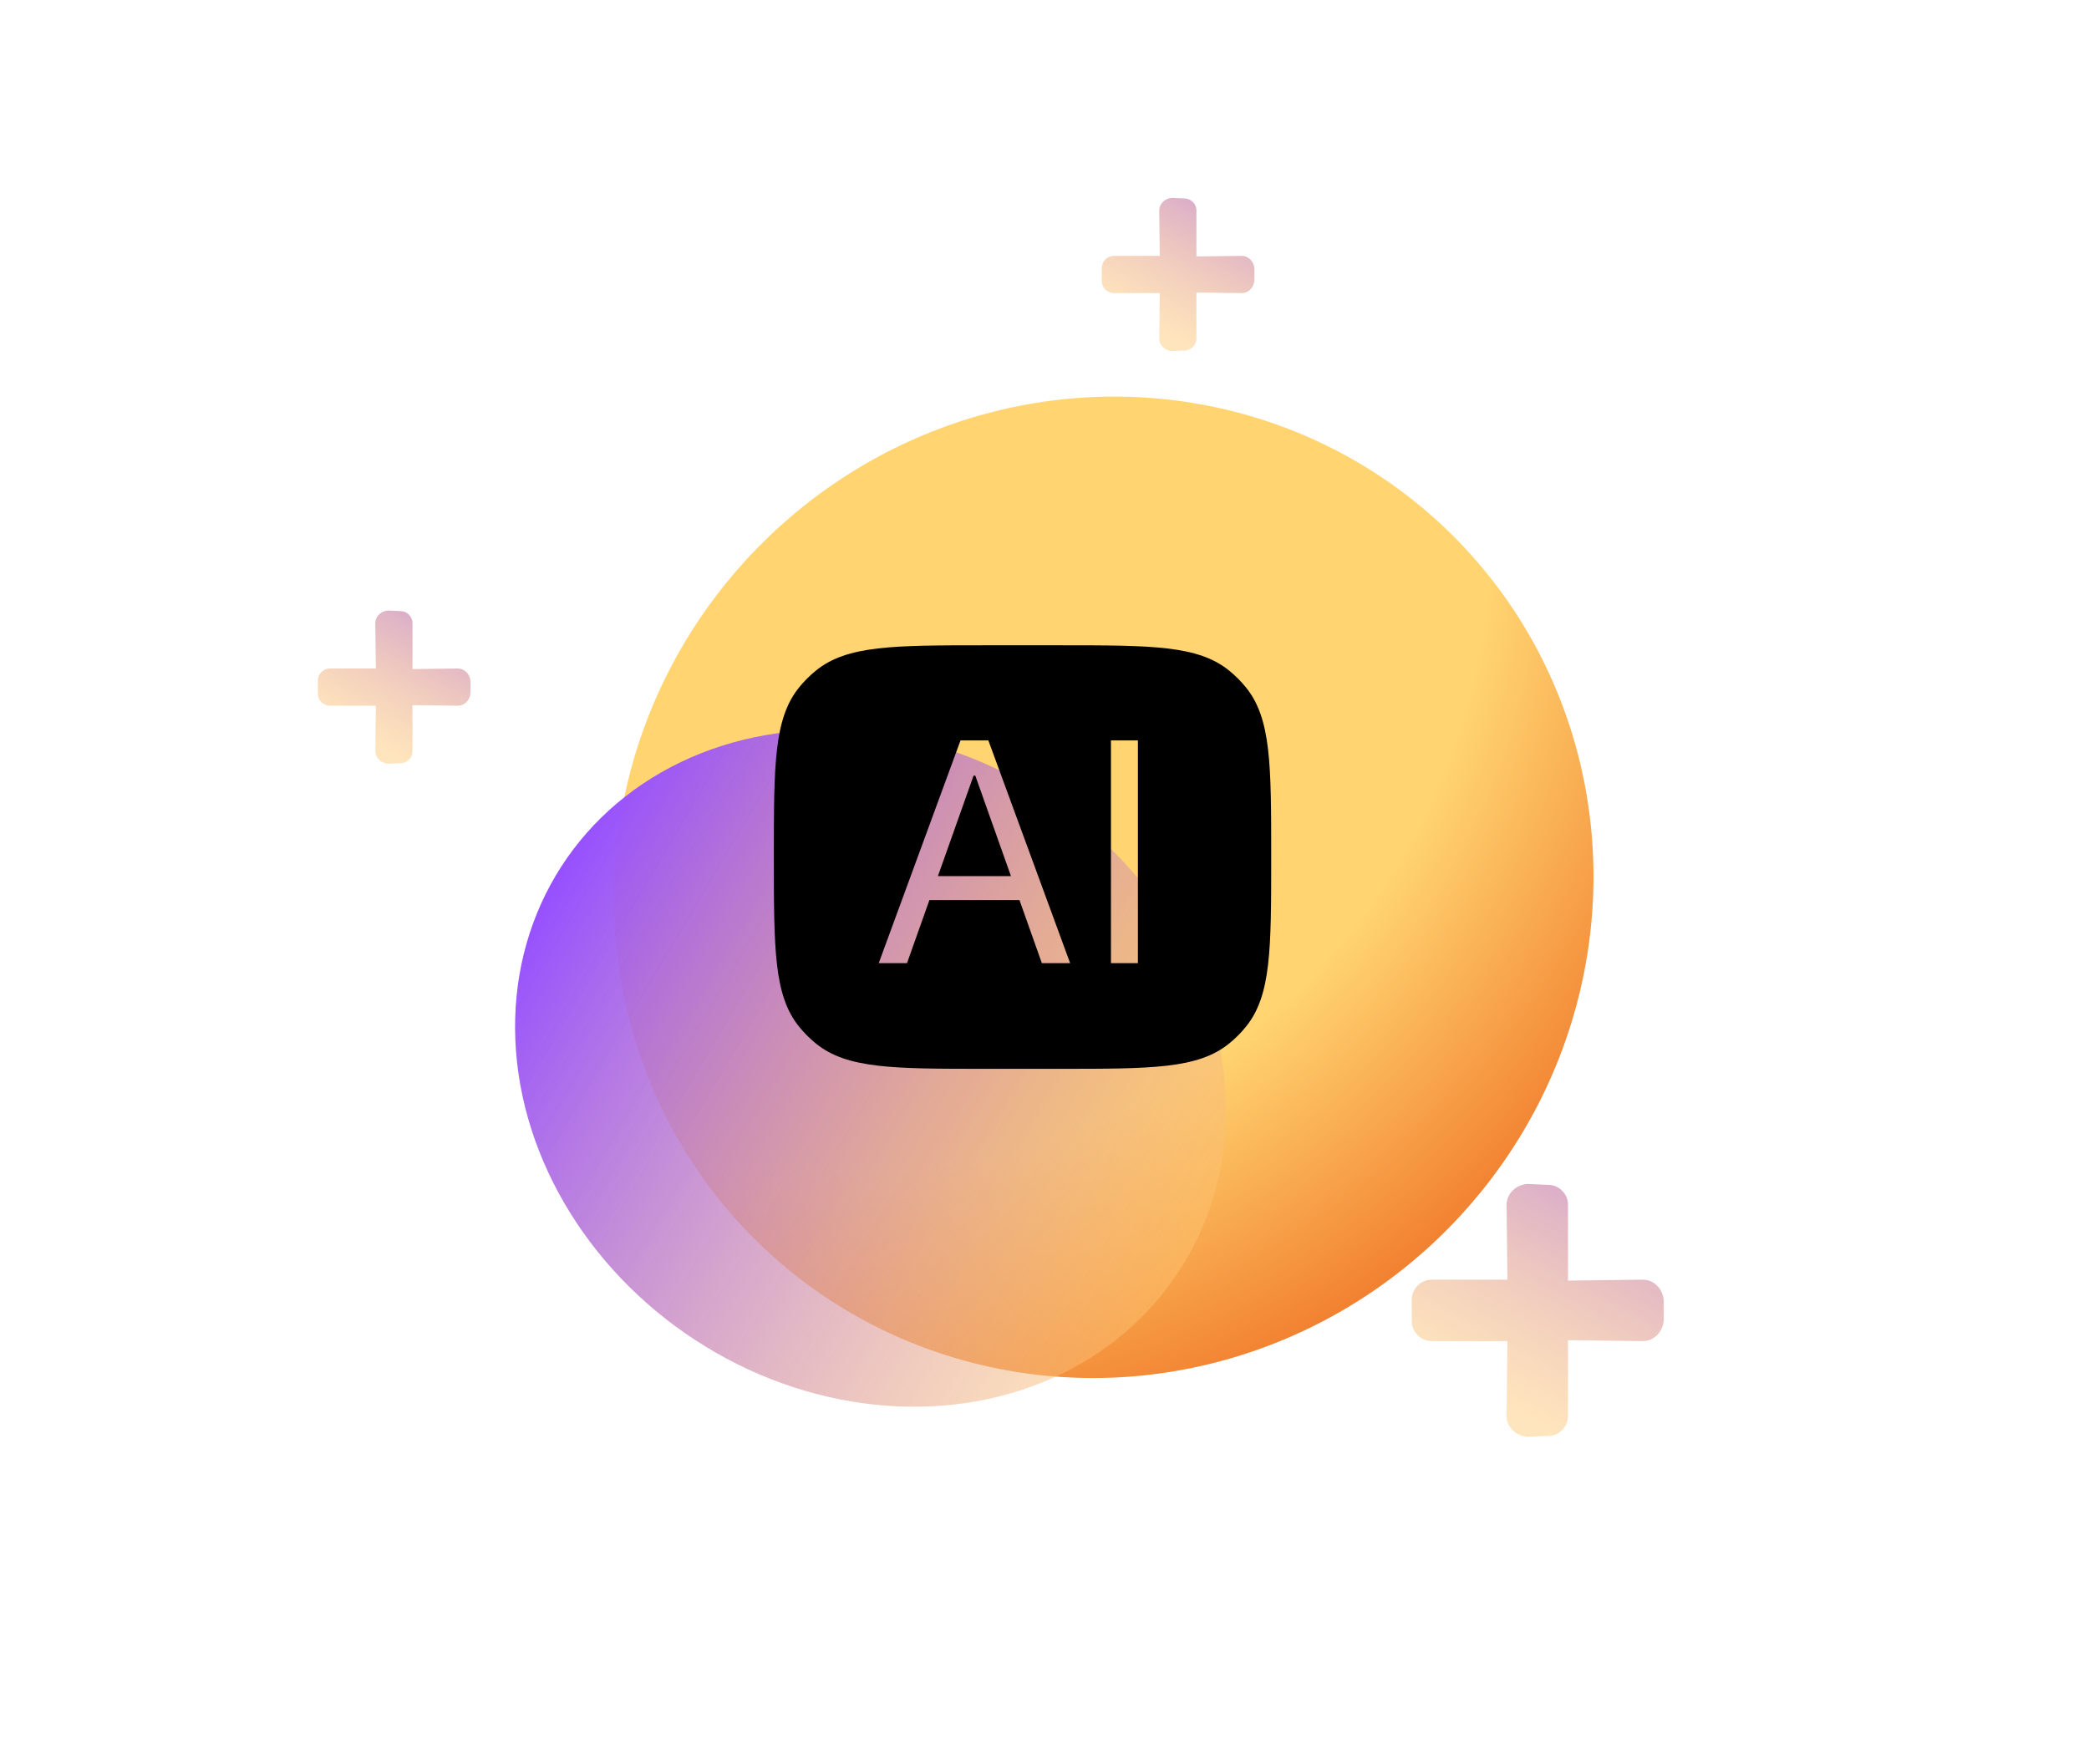
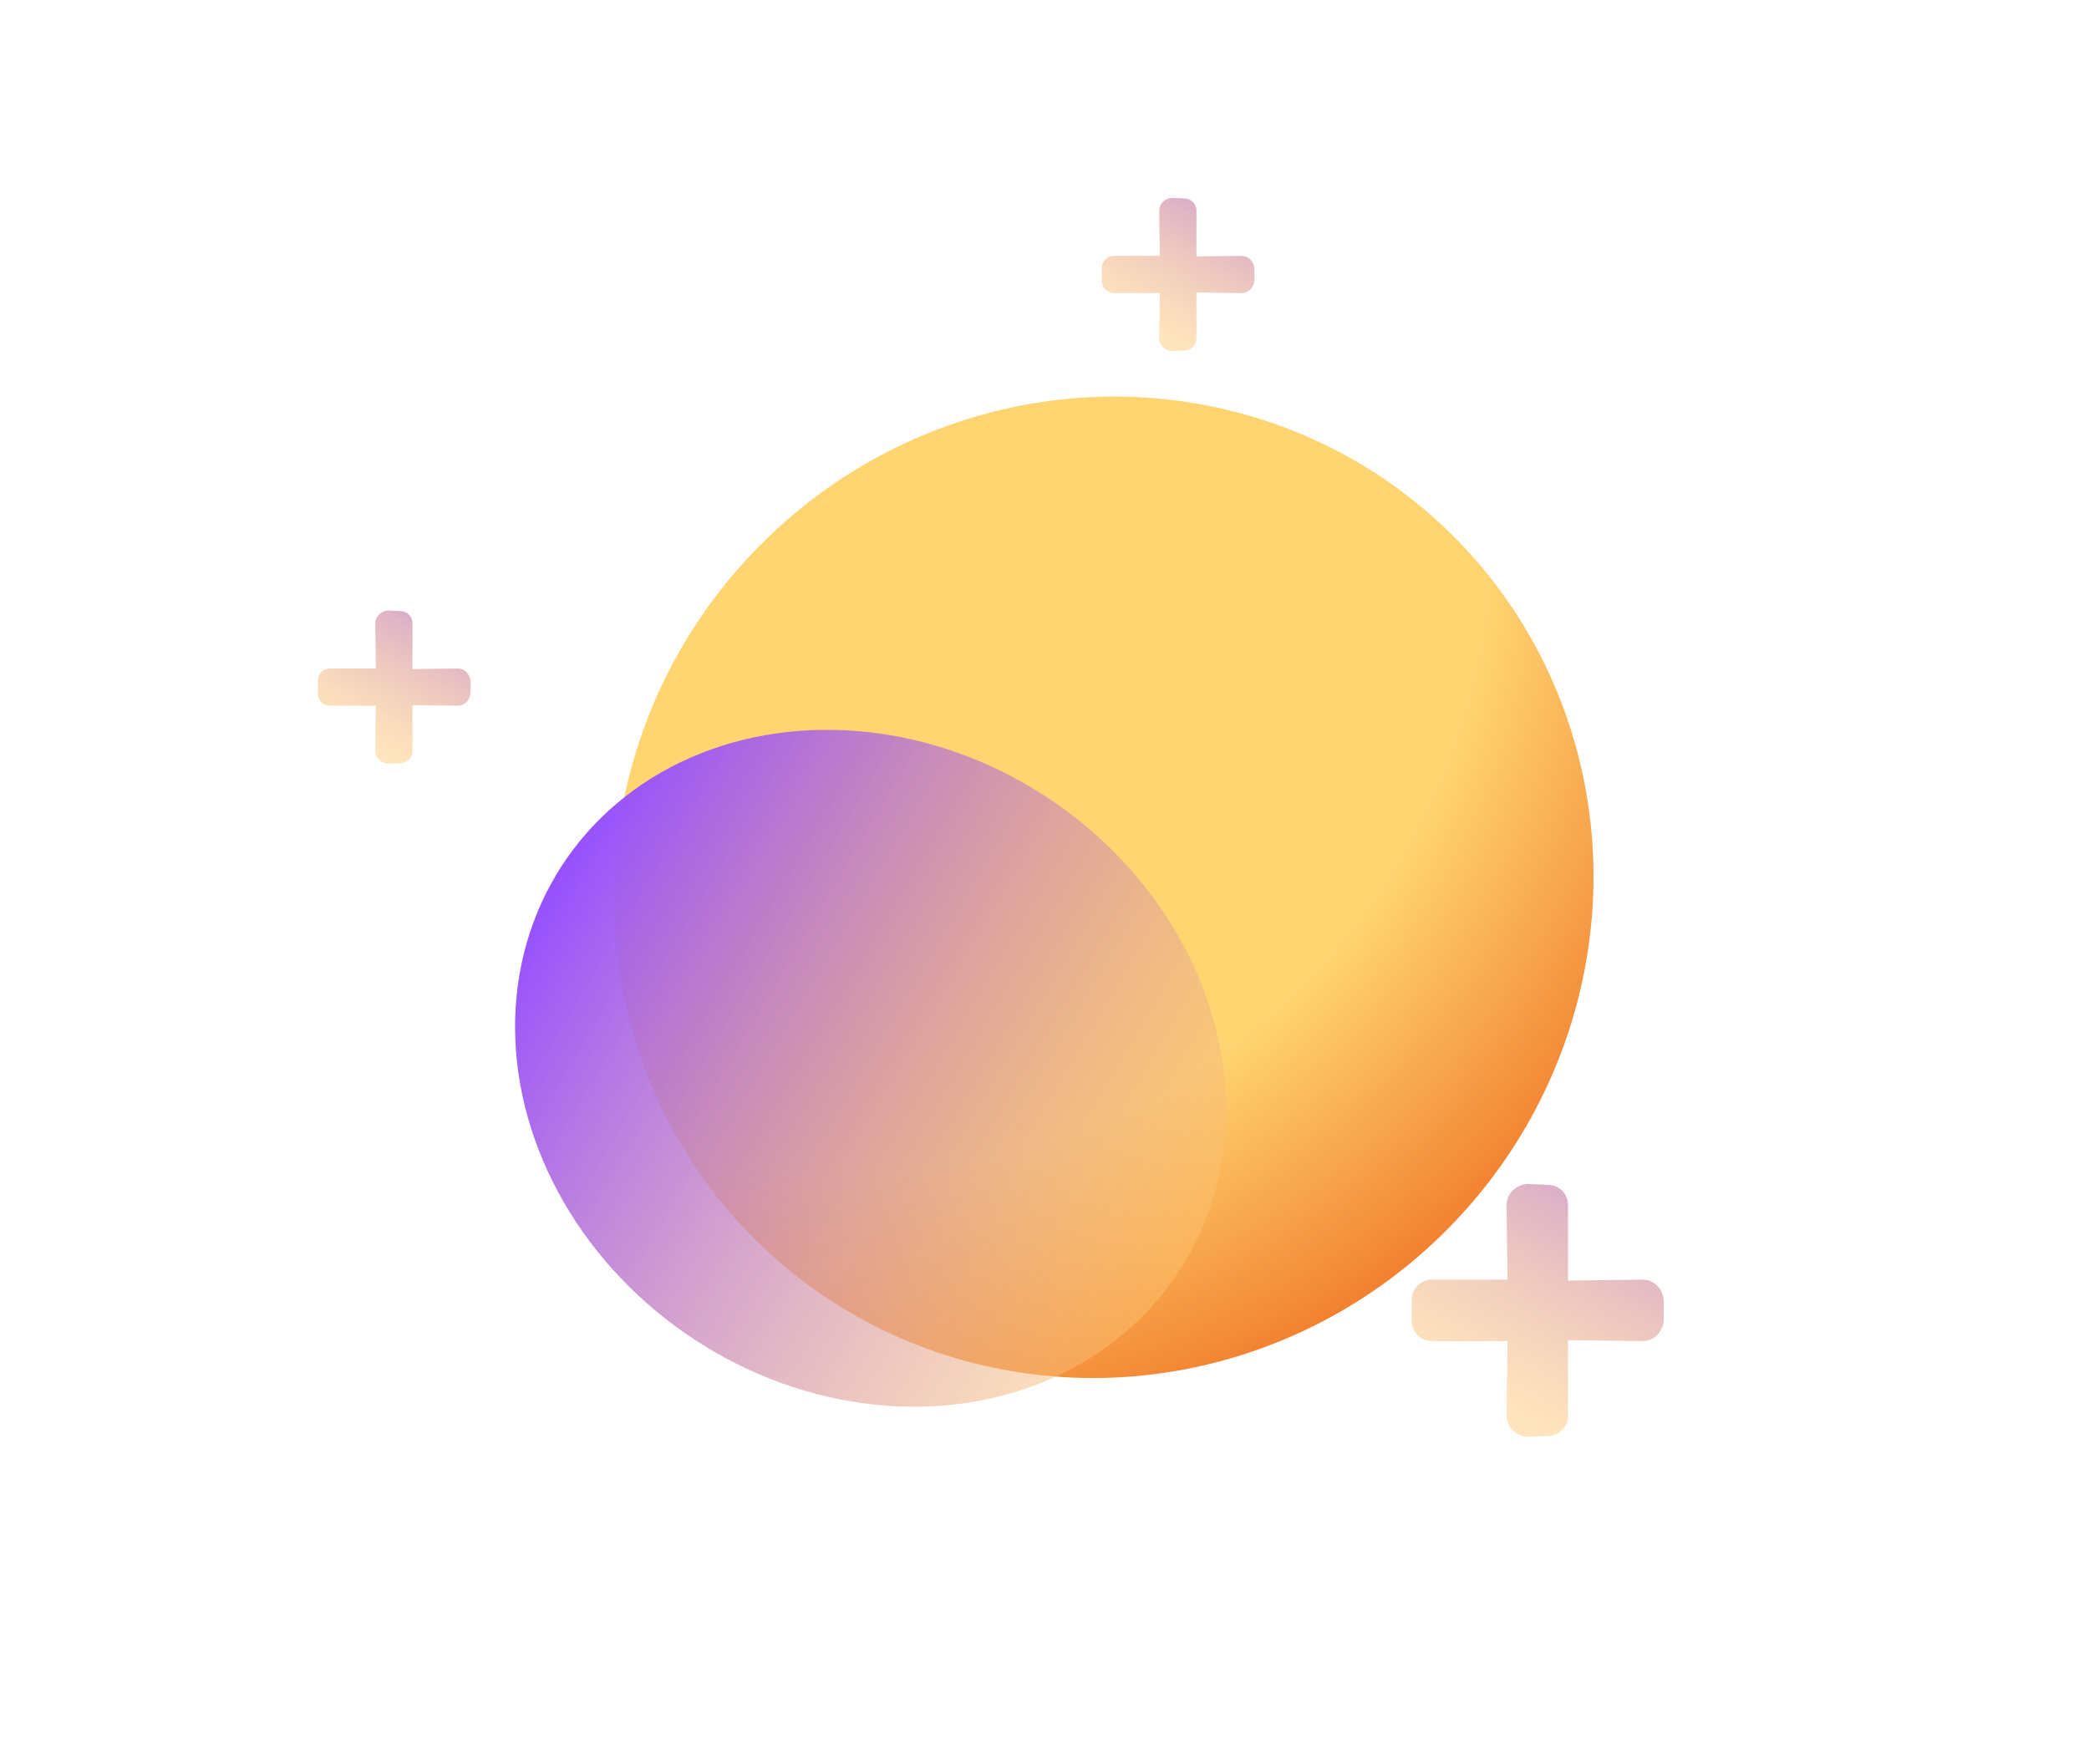
<svg xmlns="http://www.w3.org/2000/svg" width="257" height="217" viewBox="0 0 257 217" fill="none">
  <g clip-path="url(#clip0_1608_1331)">
    <g filter="url(#filter0_f_1608_1331)">
      <ellipse cx="135.783" cy="109.158" rx="60.968" ry="59.648" transform="rotate(132.59 135.783 109.158)" fill="url(#paint0_radial_1608_1331)" />
    </g>
    <g filter="url(#filter1_f_1608_1331)">
      <ellipse cx="39.805" cy="45.406" rx="39.805" ry="45.406" transform="matrix(0.51 -0.86 0.853 0.522 48.065 141.953)" fill="url(#paint1_linear_1608_1331)" />
    </g>
    <g filter="url(#filter2_f_1608_1331)">
      <path d="M152.777 36.056L147.191 35.989L147.191 41.642C147.191 42.449 146.518 43.122 145.711 43.122L144.163 43.19C143.288 43.122 142.615 42.449 142.615 41.642L142.682 36.056L137.029 36.056C136.222 36.056 135.549 35.383 135.549 34.575L135.549 32.96C135.549 32.153 136.222 31.48 137.029 31.48L142.682 31.48L142.615 25.894C142.615 25.086 143.288 24.413 144.163 24.346L145.711 24.413C146.518 24.413 147.191 25.086 147.191 25.894L147.191 31.547L152.777 31.48C153.585 31.48 154.258 32.153 154.325 33.028L154.325 34.508C154.258 35.383 153.585 36.056 152.777 36.056Z" fill="url(#paint2_linear_1608_1331)" />
    </g>
    <g filter="url(#filter3_f_1608_1331)">
      <path d="M56.333 86.82L50.747 86.752L50.747 92.405C50.747 93.213 50.074 93.886 49.267 93.886L47.719 93.953C46.844 93.886 46.171 93.213 46.171 92.405L46.238 86.82L40.585 86.82C39.778 86.82 39.105 86.147 39.105 85.339L39.105 83.724C39.105 82.916 39.778 82.243 40.585 82.243L46.238 82.243L46.171 76.657C46.171 75.85 46.844 75.177 47.719 75.11L49.267 75.177C50.074 75.177 50.747 75.85 50.747 76.657L50.747 82.311L56.333 82.243C57.141 82.243 57.813 82.916 57.881 83.791L57.881 85.272C57.813 86.147 57.141 86.82 56.333 86.82Z" fill="url(#paint3_linear_1608_1331)" />
    </g>
    <path d="M202.127 164.985L192.904 164.874L192.904 174.207C192.904 175.541 191.793 176.652 190.459 176.652L187.904 176.763C186.459 176.652 185.348 175.541 185.348 174.207L185.459 164.985L176.125 164.985C174.792 164.985 173.681 163.874 173.681 162.54L173.681 159.873C173.681 158.54 174.792 157.429 176.125 157.429L185.459 157.429L185.348 148.206C185.348 146.873 186.459 145.762 187.904 145.651L190.459 145.762C191.793 145.762 192.904 146.873 192.904 148.206L192.904 157.54L202.127 157.429C203.46 157.429 204.571 158.54 204.682 159.985L204.682 162.429C204.571 163.874 203.46 164.985 202.127 164.985Z" fill="url(#paint4_linear_1608_1331)" />
-     <path d="M130.338 79.385C141.692 79.385 147.368 79.385 151.209 82.492C151.971 83.109 152.666 83.803 153.282 84.565C156.389 88.405 156.39 94.083 156.39 105.437C156.39 116.79 156.389 122.467 153.282 126.308C152.666 127.07 151.971 127.765 151.209 128.381C147.368 131.488 141.692 131.489 130.338 131.489H121.256C109.902 131.489 104.224 131.488 100.384 128.381C99.622 127.765 98.928 127.07 98.311 126.308C95.204 122.467 95.204 116.791 95.204 105.437C95.204 94.083 95.204 88.405 98.311 84.565C98.928 83.803 99.622 83.109 100.384 82.492C104.224 79.385 109.902 79.385 121.256 79.385H130.338ZM118.168 91.088L108.107 118.487H111.586L114.34 110.728H125.421L128.175 118.487H131.653L121.593 91.088H118.168ZM136.675 91.088V118.487H139.992V91.088H136.675ZM119.987 95.422L124.376 107.784H115.385L119.773 95.422H119.987Z" fill="black" />
  </g>
  <defs>
    <filter id="filter0_f_1608_1331" x="45.951" y="19.215" width="179.663" height="179.886" filterUnits="userSpaceOnUse" color-interpolation-filters="sRGB">
      <feFlood flood-opacity="0" result="BackgroundImageFix" />
      <feBlend mode="normal" in="SourceGraphic" in2="BackgroundImageFix" result="shape" />
      <feGaussianBlur stdDeviation="14.787" result="effect1_foregroundBlur_1608_1331" />
    </filter>
    <filter id="filter1_f_1608_1331" x="-1.362" y="25.034" width="216.889" height="212.727" filterUnits="userSpaceOnUse" color-interpolation-filters="sRGB">
      <feFlood flood-opacity="0" result="BackgroundImageFix" />
      <feBlend mode="normal" in="SourceGraphic" in2="BackgroundImageFix" result="shape" />
      <feGaussianBlur stdDeviation="32.356" result="effect1_foregroundBlur_1608_1331" />
    </filter>
    <filter id="filter2_f_1608_1331" x="133.637" y="22.434" width="22.599" height="22.667" filterUnits="userSpaceOnUse" color-interpolation-filters="sRGB">
      <feFlood flood-opacity="0" result="BackgroundImageFix" />
      <feBlend mode="normal" in="SourceGraphic" in2="BackgroundImageFix" result="shape" />
      <feGaussianBlur stdDeviation="0.956" result="effect1_foregroundBlur_1608_1331" />
    </filter>
    <filter id="filter3_f_1608_1331" x="37.193" y="73.198" width="22.599" height="22.667" filterUnits="userSpaceOnUse" color-interpolation-filters="sRGB">
      <feFlood flood-opacity="0" result="BackgroundImageFix" />
      <feBlend mode="normal" in="SourceGraphic" in2="BackgroundImageFix" result="shape" />
      <feGaussianBlur stdDeviation="0.956" result="effect1_foregroundBlur_1608_1331" />
    </filter>
    <radialGradient id="paint0_radial_1608_1331" cx="0" cy="0" r="1" gradientTransform="matrix(31.914 -109.19 111.606 31.223 124.486 160.202)" gradientUnits="userSpaceOnUse">
      <stop offset="0.678" stop-color="#FFD471" />
      <stop offset="1" stop-color="#F17C2C" />
    </radialGradient>
    <linearGradient id="paint1_linear_1608_1331" x1="39.805" y1="0" x2="39.805" y2="90.811" gradientUnits="userSpaceOnUse">
      <stop stop-color="#9650FF" />
      <stop offset="1" stop-color="#FFC56F" stop-opacity="0.46" />
    </linearGradient>
    <linearGradient id="paint2_linear_1608_1331" x1="156.119" y1="9.141" x2="139.519" y2="39.152" gradientUnits="userSpaceOnUse">
      <stop stop-color="#9650FF" />
      <stop offset="1" stop-color="#FFC56F" stop-opacity="0.46" />
    </linearGradient>
    <linearGradient id="paint3_linear_1608_1331" x1="59.674" y1="59.905" x2="43.075" y2="89.915" gradientUnits="userSpaceOnUse">
      <stop stop-color="#9650FF" />
      <stop offset="1" stop-color="#FFC56F" stop-opacity="0.46" />
    </linearGradient>
    <linearGradient id="paint4_linear_1608_1331" x1="207.644" y1="120.546" x2="180.237" y2="170.096" gradientUnits="userSpaceOnUse">
      <stop stop-color="#9650FF" />
      <stop offset="1" stop-color="#FFC56F" stop-opacity="0.46" />
    </linearGradient>
    <clipPath id="clip0_1608_1331">
      <rect width="257" height="217" fill="white" />
    </clipPath>
  </defs>
</svg>